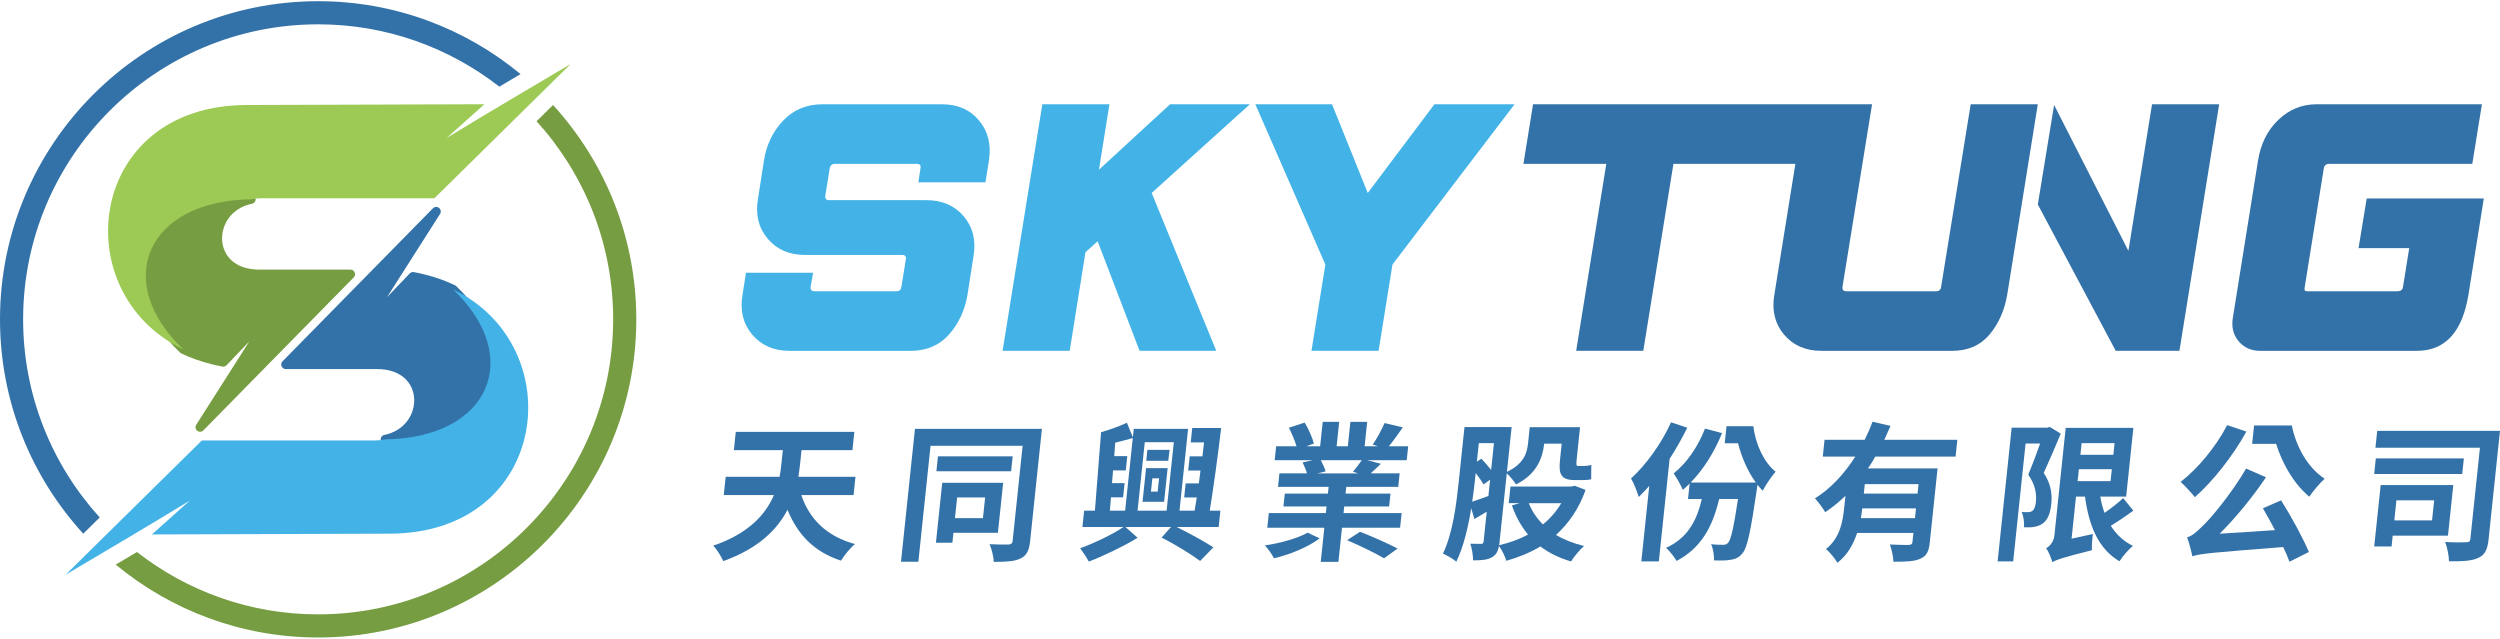
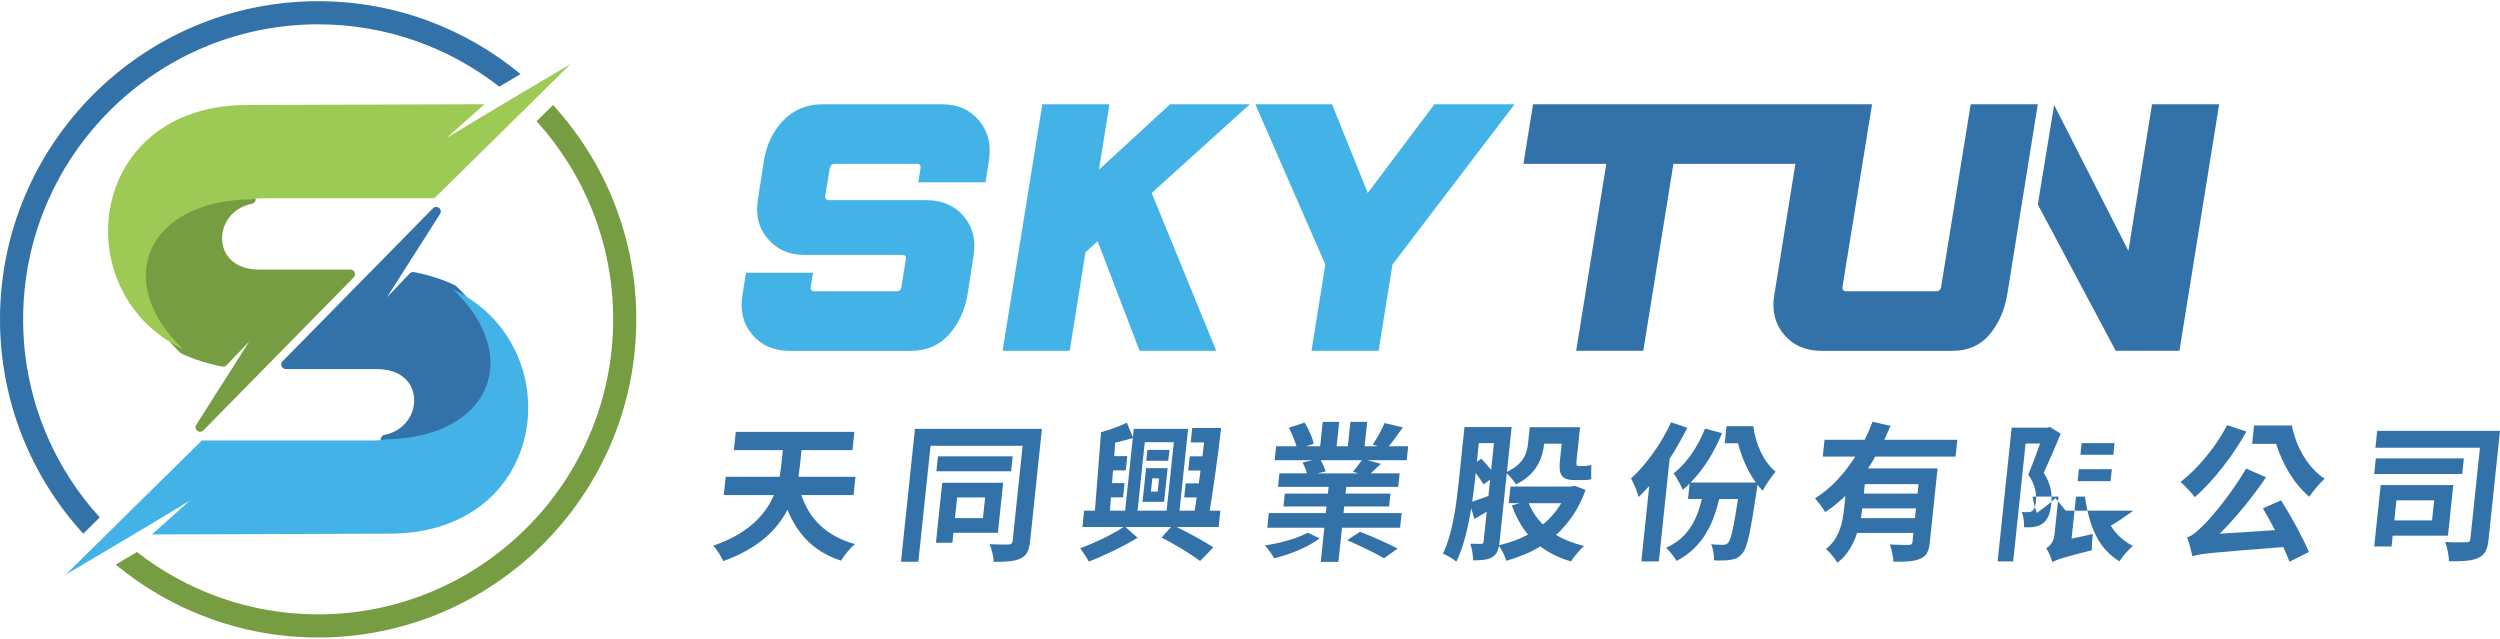
<svg xmlns="http://www.w3.org/2000/svg" id="_圖層_1" data-name="圖層_1" version="1.1" viewBox="0 0 274 70">
  <g id="HATCH">
    <path d="M103.239,11.428h-13.1c-1.726,0-3.159.594-4.296,1.783s-1.841,2.646-2.112,4.373l-.655,4.203c-.295,1.726.058,3.184,1.059,4.373,1.001,1.189,2.365,1.783,4.093,1.783h10.659c.325,0,.456.163.391.488l-.484,3.003c-.039.326-.222.488-.547.488h-8.97c-.326,0-.47-.162-.43-.488l.27-1.539h-7.357l-.379,2.402c-.296,1.726.058,3.184,1.059,4.372,1.001,1.189,2.365,1.783,4.093,1.783h13.286c1.726,0,3.121-.594,4.183-1.783,1.062-1.188,1.741-2.646,2.037-4.372l.655-4.203c.295-1.727-.058-3.184-1.059-4.374-1.002-1.188-2.366-1.782-4.093-1.782h-10.659c-.326,0-.469-.163-.429-.488l.484-3.003c.064-.326.258-.488.585-.488h8.97c.325,0,.456.162.391.488l-.233,1.539h7.356l.38-2.402c.269-1.726-.09-3.184-1.079-4.373-.989-1.188-2.347-1.783-4.072-1.783Z" style="fill: #43b3e7;" />
  </g>
  <g id="HATCH1" data-name="HATCH">
    <polygon points="128.239 11.428 120.447 18.597 121.595 11.428 114.239 11.428 109.883 38.451 117.24 38.451 118.967 27.642 120.301 26.441 124.897 38.451 133.303 38.451 126.224 21.149 136.985 11.428 128.239 11.428" style="fill: #43b3e7;" />
  </g>
  <g id="HATCH2" data-name="HATCH">
    <path d="M215.989,11.428l-3.242,20.004c-.04.326-.222.488-.548.488h-9.833c-.326,0-.47-.162-.429-.488l3.242-20.004h-37.157l-1.054,6.531h9.082l-3.302,20.492h7.357l3.302-20.492h13.366l-2.303,14.337c-.296,1.725.057,3.184,1.059,4.372,1.002,1.189,2.366,1.784,4.092,1.784h14.338c1.726,0,3.089-.594,4.09-1.784,1-1.187,1.647-2.646,1.943-4.372l3.352-20.868h-7.356Z" style="fill: #3372a8;" />
  </g>
  <g id="HATCH3" data-name="HATCH">
    <polygon points="233.272 27.492 225.13 11.501 223.345 22.414 231.884 38.451 238.865 38.451 243.221 11.428 235.864 11.428 233.272 27.492" style="fill: #3372a8;" />
  </g>
  <g id="HATCH4" data-name="HATCH">
-     <path d="M259.39,21.75l-.892,5.442h5.554l-.682,4.241c-.039.326-.247.488-.621.488h-9.909c-.2,0-.289-.1-.267-.3l2.117-13.173c.064-.326.259-.488.585-.488h15.689l1.054-6.531h-18.129c-1.601,0-2.996.57-4.184,1.708-1.189,1.138-1.93,2.621-2.223,4.447l-2.765,17.264c-.161,1.001.051,1.853.636,2.553.585.7,1.377,1.051,2.379,1.051h17.153c3.102,0,4.989-2.051,5.658-6.155l1.683-10.546h-12.835Z" style="fill: #3372a8;" />
-   </g>
+     </g>
  <g id="HATCH5" data-name="HATCH">
    <polygon points="157.213 11.428 150.146 20.83 149.907 21.149 145.991 11.428 137.584 11.428 145.258 28.993 143.737 38.451 151.094 38.451 152.614 28.993 153.108 28.345 165.996 11.428 157.213 11.428" style="fill: #43b3e7;" />
  </g>
  <g id="HATCH6" data-name="HATCH">
    <path d="M87.825,54.261c.874,2.61,2.773,4.53,5.884,5.367-.518.41-1.199,1.264-1.537,1.822-2.982-.984-4.767-2.888-5.862-5.58-1.133,2.183-3.204,4.251-7.041,5.629-.211-.493-.716-1.314-1.103-1.69,3.932-1.346,5.763-3.464,6.655-5.548h-5.497l.21-2.003h5.907c.08-.443.14-.853.183-1.264l.174-1.658h-5.366l.21-2.003h12.996l-.21,2.003h-5.58l-.178,1.691c-.041.394-.101.804-.162,1.23h6.252l-.21,2.003h-5.727Z" style="fill: #3372a8;" />
  </g>
  <g id="HATCH7" data-name="HATCH">
    <path d="M104.903,54.523l-.239,2.265h3.068l.239-2.265h-3.068M110.818,51.652h-8.189l.172-1.641h8.189l-.172,1.641M104.496,58.397l-.113,1.084h-1.805l.69-6.565h6.679l-.577,5.481h-4.874M112.9,59.316c-.107,1.018-.379,1.575-1.036,1.887-.658.329-1.581.378-2.944.378-.026-.541-.227-1.428-.469-1.937.865.049,1.816.049,2.097.033.281-.017.406-.115.434-.378l1.097-10.439h-10.092l-1.335,12.703h-1.903l1.53-14.558h13.915l-1.293,12.31Z" style="fill: #3372a8;" />
  </g>
  <g id="HATCH8" data-name="HATCH">
    <path d="M126.144,53.883h.738l.154-1.46h-.738l-.154,1.46M128.042,50.503h-2.412l.126-1.199h2.428l-.142,1.199M125.611,51.307h2.363l-.389,3.693h-2.363l.389-3.693M125.467,48.468l-.789,7.5h3.183l.789-7.5h-3.183M121.642,55.968h1.674l.837-7.96c-.643.18-1.285.361-1.925.509l-.106,1.477h1.428l-.164,1.56h-1.395l-.114,1.395h1.379l-.164,1.559h-1.329l-.121,1.46M133.565,57.756h-4.611c1.497.739,3.08,1.609,4.032,2.233l-1.453,1.493c-.974-.722-2.668-1.789-4.227-2.56l1.041-1.165h-5.005l1.337,1.182c-1.526.935-3.67,1.969-5.345,2.609-.22-.41-.644-1.05-.946-1.46,1.536-.558,3.574-1.526,4.742-2.331h-4.497l.188-1.789h1.182l.674-8.6c.946-.263,2.057-.674,2.832-1.034l.654,1.592.096-.919h5.956l-.941,8.961h1.658c.081-.459.147-.935.233-1.444h-1.378l.162-1.543h1.444c.064-.459.13-.935.181-1.411h-1.345l.164-1.559h1.394c.055-.525.124-1.018.178-1.527h-1.46l.166-1.575h3.167c-.335,2.873-.834,6.516-1.248,9.06h1.165l-.188,1.789Z" style="fill: #3372a8;" />
  </g>
  <g id="HATCH9" data-name="HATCH">
    <path d="M149.055,58.282c1.278.492,3.127,1.313,4.123,1.838l-1.491,1.067c-.894-.541-2.722-1.411-4.04-1.985l1.409-.919M144.76,50.437c.22.41.432.886.528,1.231l-.91.213h4.481l-.571-.18c.302-.378.698-.87.969-1.264h-4.496M153.62,56.23l-.169,1.609h-6.367l-.394,3.742h-1.937l.394-3.742h-6.252l.169-1.609h6.252l.076-.722h-4.726l.148-1.412h4.726l.077-.738h-5.546l.155-1.478h3.019c-.107-.378-.305-.837-.481-1.198l1.125-.246h-4.184l.16-1.526h2.232c-.18-.624-.525-1.411-.836-2.035l1.731-.559c.42.69.858,1.675,1.006,2.299l-.819.295h1.509l.281-2.675h1.805l-.281,2.675h1.23l.281-2.675h1.838l-.281,2.675h1.461l-.572-.181c.447-.656.994-1.657,1.299-2.363l2.002.476c-.54.755-1.06,1.493-1.531,2.068h2.117l-.16,1.526h-4.332l1.502.394c-.402.394-.785.755-1.112,1.05h3.167l-.155,1.478h-5.694l-.077.738h4.922l-.148,1.412h-4.922l-.076.722h6.367M144.631,59.004c-1.215.935-3.272,1.789-5.005,2.183-.202-.41-.644-1.05-1-1.411,1.665-.23,3.628-.788,4.692-1.395l1.314.624Z" style="fill: #3372a8;" />
  </g>
  <g id="HATCH10" data-name="HATCH">
    <path d="M167.557,55.147c.335.87.876,1.658,1.544,2.33.789-.64,1.479-1.428,2.016-2.33h-3.561M162.079,48.565l-.215,2.035.493-.329c.355.378.752.821,1.07,1.231l.309-2.938h-1.658M161.639,52.751c-.071.673-.168,1.444-.284,2.233.51-.165,1.107-.378,1.773-.624l.188-1.789-.711.525c-.181-.312-.509-.789-.871-1.248l-.094.903M173.78,53.702c-.744,2.085-1.863,3.677-3.241,4.924.88.525,1.919.936,3.072,1.215-.469.41-1.109,1.181-1.425,1.69-1.322-.378-2.428-.935-3.355-1.641-1.121.673-2.373,1.182-3.744,1.576-.129-.493-.495-1.215-.797-1.625-.11.574-.315.968-.735,1.214-.492.312-1.153.361-2.106.361.003-.492-.123-1.329-.3-1.822.507.016.999.016,1.18.016s.253-.066.275-.263l.343-3.266c-.473.279-.913.559-1.349.805l-.352-1.182c-.329,2.052-.841,4.251-1.633,5.859-.314-.295-1.073-.722-1.465-.886,1.089-2.248,1.484-5.531,1.734-7.911l.626-5.958h5.169l-.517,4.908c1.865-.886,2.203-2.069,2.316-3.135l.184-1.756h5.514l-.378,3.594c-.05.475-.036.656.161.656h.64c.213,0,.595-.049.816-.115,0,.476-.035,1.116-.016,1.56-.255.082-.618.098-.946.098h-.837c-1.558,0-1.802-.656-1.636-2.232l.184-1.756h-1.919l-.003.016c-.164,1.559-.828,3.348-3.092,4.448-.165-.312-.677-.903-1.006-1.215l-.788,7.501c-.015.131-.028.263-.057.378,1.143-.263,2.219-.656,3.175-1.165-.756-.919-1.351-1.986-1.764-3.2l.83-.246h-1.181l.191-1.822h6.679l.371-.082,1.181.459Z" style="fill: #3372a8;" />
  </g>
  <g id="HATCH11" data-name="HATCH">
    <path d="M192.162,46.711c.252,1.969,1.13,3.923,2.446,4.989-.41.459-1.087,1.444-1.417,2.084-.208-.213-.399-.426-.571-.656-.036.18-.06.411-.074.541-.682,4.613-1.05,6.402-1.588,6.992-.377.46-.753.607-1.254.69-.435.082-1.109.098-1.845.065.009-.541-.094-1.296-.323-1.773.552.066,1.06.066,1.339.066.229,0,.366-.05.533-.23.299-.345.594-1.592,1.079-4.793h-2.068c-.774,3.299-2.132,5.449-4.669,6.795-.19-.377-.785-1.115-1.145-1.444,2.188-.984,3.326-2.758,3.911-5.351h-1.51l.178-1.69c-.24.246-.493.476-.746.69-.183-.444-.709-1.38-1.008-1.806,1.448-1.133,2.672-2.938,3.437-4.907l1.868.493c-.821,2.034-2.027,3.988-3.441,5.416h7.138c-.889-1.23-1.561-2.79-1.944-4.3h-1.46l.197-1.87h2.937M184.925,46.875c-.562,1.133-1.21,2.298-1.935,3.414l-1.181,11.243h-1.92l.869-8.272c-.39.443-.777.837-1.16,1.214-.13-.492-.542-1.558-.837-2.034,1.632-1.478,3.321-3.808,4.388-6.155l1.776.591Z" style="fill: #3372a8;" />
  </g>
  <g id="HATCH12" data-name="HATCH">
    <path d="M210.273,53.063h-5.891l-.109,1.033h5.891l.109-1.033M209.881,56.789l.112-1.067h-5.891c-.036.345-.089.69-.146,1.067h5.925M205.52,50.043c-.227.443-.502.87-.793,1.296h7.63l-.853,8.108c-.101.968-.336,1.493-1.041,1.789-.673.311-1.61.328-2.939.328-.026-.541-.202-1.362-.393-1.887.831.049,1.784.049,2.063.049.281-.016.388-.099.412-.329l.104-.984h-6.17c-.409,1.23-1.06,2.429-2.165,3.266-.22-.41-.872-1.23-1.254-1.494,1.541-1.23,1.84-2.987,2.001-4.513l.14-1.329c-.693.656-1.413,1.264-2.223,1.789-.249-.444-.783-1.149-1.121-1.51,1.773-1.1,3.26-2.758,4.42-4.579h-3.561l.193-1.839h4.398c.333-.673.615-1.329.865-1.985l1.97.46c-.218.508-.452,1.018-.686,1.526h8.008l-.193,1.839h-8.812Z" style="fill: #3372a8;" />
  </g>
  <g id="HATCH13" data-name="HATCH">
-     <path d="M228.147,48.565l-.135,1.28h3.61l.134-1.28h-3.609M227.708,52.735h3.61l.138-1.313h-3.61l-.138,1.313M233.817,55.968c-.765.559-1.683,1.182-2.472,1.658.59.936,1.396,1.707,2.427,2.2-.467.378-1.139,1.149-1.474,1.69-2.304-1.346-3.351-3.873-3.784-7.091h-.984l-.485,4.613,2.334-.51c-.075.559-.127,1.363-.104,1.774-3.287.82-3.919,1.067-4.339,1.313-.104-.427-.432-1.199-.677-1.526.367-.214.824-.656.905-1.428l1.237-11.769h7.418l-.792,7.533h-2.839c.112.64.264,1.231.468,1.789.726-.509,1.512-1.116,2.041-1.624l1.119,1.378M225.858,47.531c-.571,1.379-1.287,3.037-1.863,4.3.85,1.28.925,2.445.823,3.414-.11,1.05-.398,1.756-.964,2.15-.267.196-.589.295-.957.36-.3.05-.694.05-1.07.033.05-.476-.039-1.199-.251-1.675.277.017.522.033.704.017.164,0,.332-.033.456-.131.213-.148.349-.51.397-.969.085-.804-.018-1.855-.833-3.004.417-1,.918-2.33,1.295-3.413h-1.592l-1.357,12.917h-1.707l1.541-14.657h3.906l.271-.082,1.201.739Z" style="fill: #3372a8;" />
+     <path d="M228.147,48.565l-.135,1.28h3.61l.134-1.28h-3.609M227.708,52.735h3.61l.138-1.313h-3.61l-.138,1.313M233.817,55.968c-.765.559-1.683,1.182-2.472,1.658.59.936,1.396,1.707,2.427,2.2-.467.378-1.139,1.149-1.474,1.69-2.304-1.346-3.351-3.873-3.784-7.091h-.984l-.485,4.613,2.334-.51c-.075.559-.127,1.363-.104,1.774-3.287.82-3.919,1.067-4.339,1.313-.104-.427-.432-1.199-.677-1.526.367-.214.824-.656.905-1.428l1.237-11.769l-.792,7.533h-2.839c.112.64.264,1.231.468,1.789.726-.509,1.512-1.116,2.041-1.624l1.119,1.378M225.858,47.531c-.571,1.379-1.287,3.037-1.863,4.3.85,1.28.925,2.445.823,3.414-.11,1.05-.398,1.756-.964,2.15-.267.196-.589.295-.957.36-.3.05-.694.05-1.07.033.05-.476-.039-1.199-.251-1.675.277.017.522.033.704.017.164,0,.332-.033.456-.131.213-.148.349-.51.397-.969.085-.804-.018-1.855-.833-3.004.417-1,.918-2.33,1.295-3.413h-1.592l-1.357,12.917h-1.707l1.541-14.657h3.906l.271-.082,1.201.739Z" style="fill: #3372a8;" />
  </g>
  <g id="HATCH14" data-name="HATCH">
    <path d="M251.182,46.629c.463,2.298,1.714,4.612,3.603,5.843-.487.426-1.292,1.363-1.683,1.969-1.72-1.428-2.951-3.627-3.641-5.793h-2.626l.213-2.019h4.135M250.007,54.836c1.139,1.805,2.404,4.136,3.048,5.662l-2.13,1.067c-.164-.475-.402-1.018-.685-1.608-7.991.624-9.116.722-9.952,1.018-.088-.411-.35-1.51-.585-2.085.558-.148,1.047-.591,1.78-1.313.763-.705,3.108-3.496,4.691-6.221l2.18.952c-1.496,2.216-3.303,4.416-5.081,6.188l6.064-.394c-.438-.821-.891-1.674-1.323-2.396l1.995-.869M246.204,47.302c-1.481,2.692-3.692,5.466-5.646,7.189-.332-.426-1.112-1.28-1.563-1.674,1.893-1.461,3.866-3.841,5.101-6.221l2.108.705Z" style="fill: #3372a8;" />
  </g>
  <g id="HATCH15" data-name="HATCH">
    <path d="M262.648,54.836l-.231,2.199h4.136l.231-2.199h-4.136M272.753,59.086c-.118,1.116-.377,1.707-1.119,2.052-.709.344-1.764.394-3.223.378-.005-.575-.199-1.543-.417-2.118.911.066,1.996.05,2.31.033.295,0,.419-.082.448-.361l1.05-9.996h-11.454l.195-1.854h13.456l-1.247,11.866M262.241,58.709l-.124,1.181h-1.903l.708-6.729h7.959l-.583,5.548h-6.056M269.86,51.947h-9.649l.179-1.707h9.649l-.179,1.707Z" style="fill: #3372a8;" />
  </g>
  <g id="SPLINE">
    <path d="M27.514,21.843c-4.966.995-5.127,8.208.923,8.208h9.976l-16.484,16.771,8.551-13.428-6.012,6.292c-.414-.076-.815-.168-1.208-.267-1.142-.289-2.201-.67-3.172-1.133-7.778-7.391-4.066-16.27,7.425-16.444h.003Z" style="fill: none; stroke: #769d41; stroke-linecap: round; stroke-linejoin: round;" />
  </g>
  <g id="HATCH16" data-name="HATCH">
    <path d="M27.514,21.843c-4.966.995-5.127,8.208.923,8.208h9.976l-16.484,16.771,8.551-13.428-6.012,6.292c-.414-.076-.815-.168-1.208-.267-1.142-.289-2.201-.67-3.172-1.133-7.778-7.391-4.066-16.27,7.425-16.444h.003Z" style="fill: #769d41; fill-rule: evenodd;" />
  </g>
  <g id="HATCH17" data-name="HATCH">
    <path d="M27.011,11.509l26.077-.085-4.145,3.707c4.531-2.771,9.033-5.412,13.605-8.12-4.979,4.91-9.938,9.801-14.937,14.717h-18.915c-.42,0-.814.041-1.182.115h-.003c-11.491.173-15.203,9.052-7.425,16.443-12.961-6.192-10.625-26.72,6.925-26.777Z" style="fill: #9cca54; fill-rule: evenodd;" />
  </g>
  <g id="SPLINE1" data-name="SPLINE">
    <path d="M42.223,48.157c4.966-.996,5.127-8.208-.923-8.208h-9.976l16.485-16.771-8.551,13.427,6.012-6.292c.414.076.815.168,1.208.267,1.142.289,2.201.67,3.172,1.133,7.778,7.391,4.067,16.27-7.424,16.444h-.003Z" style="fill: none; stroke: #3372a8; stroke-linecap: round; stroke-linejoin: round;" />
  </g>
  <g id="HATCH18" data-name="HATCH">
    <path d="M42.223,48.157c4.966-.996,5.127-8.208-.923-8.208h-9.976l16.485-16.771-8.551,13.427,6.012-6.292c.414.076.815.168,1.208.267,1.142.289,2.201.67,3.172,1.133,7.778,7.391,4.067,16.27-7.424,16.444h-.003Z" style="fill: #3372a8; fill-rule: evenodd;" />
  </g>
  <g id="HATCH19" data-name="HATCH">
    <path d="M42.726,58.491l-26.077.085,4.145-3.707c-4.531,2.771-9.033,5.413-13.605,8.121,4.979-4.911,9.938-9.801,14.937-14.717h18.915c.42,0,.814-.041,1.182-.115h.003c11.491-.173,15.203-9.052,7.424-16.443,12.961,6.192,10.625,26.72-6.924,26.776Z" style="fill: #43b3e7; fill-rule: evenodd;" />
  </g>
  <g id="HATCH20" data-name="HATCH">
    <path d="M60.613,11.508c-.602.593-1.204,1.187-1.805,1.78,5.214,5.743,8.395,13.363,8.395,21.713,0,17.829-14.505,32.334-32.334,32.334-7.48,0-14.374-2.554-19.858-6.834-.779.463-1.555.924-2.327,1.381,6.032,4.987,13.765,7.988,22.185,7.988,19.227,0,34.869-15.642,34.869-34.869,0-9.042-3.46-17.29-9.124-23.492Z" style="fill: #769d41;" />
  </g>
  <g id="HATCH21" data-name="HATCH">
    <path d="M2.535,35C2.535,17.171,17.04,2.666,34.869,2.666c7.48,0,14.374,2.554,19.858,6.834.779-.463,1.555-.924,2.327-1.381C51.022,3.132,43.289.131,34.869.131,15.642.131,0,15.773,0,35c0,9.042,3.46,17.29,9.124,23.492.603-.594,1.204-1.187,1.805-1.78-5.214-5.743-8.395-13.363-8.395-21.712Z" style="fill: #3372a8;" />
  </g>
</svg>